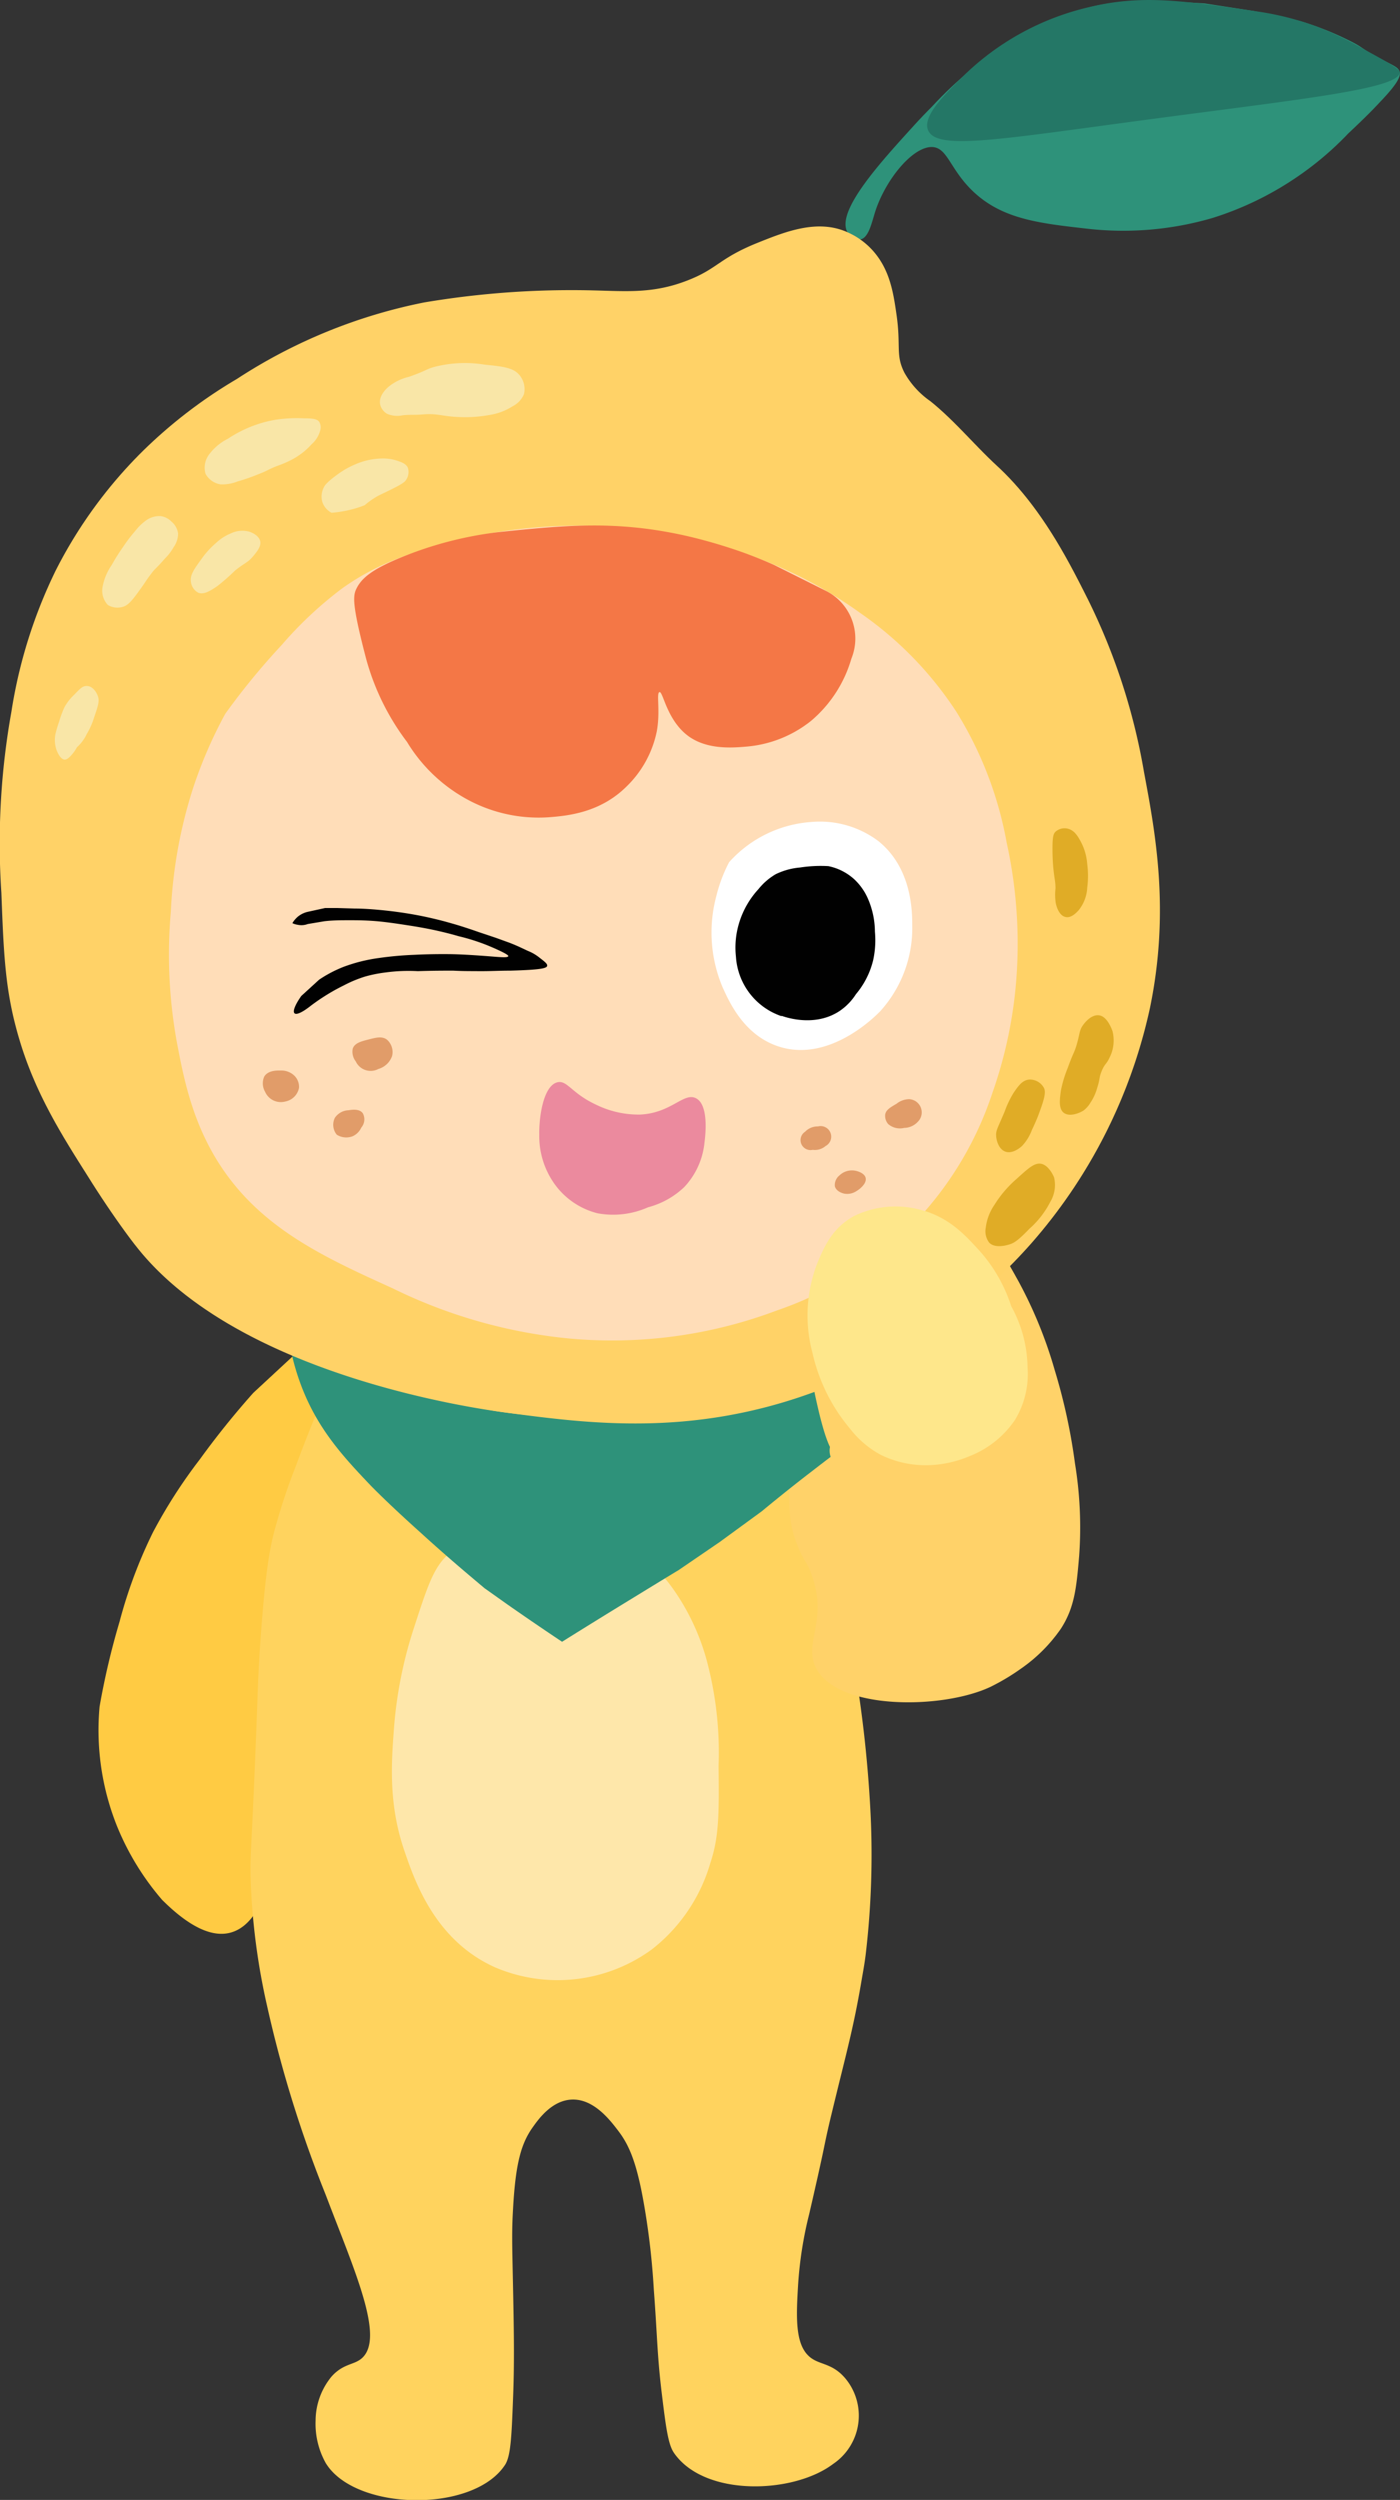
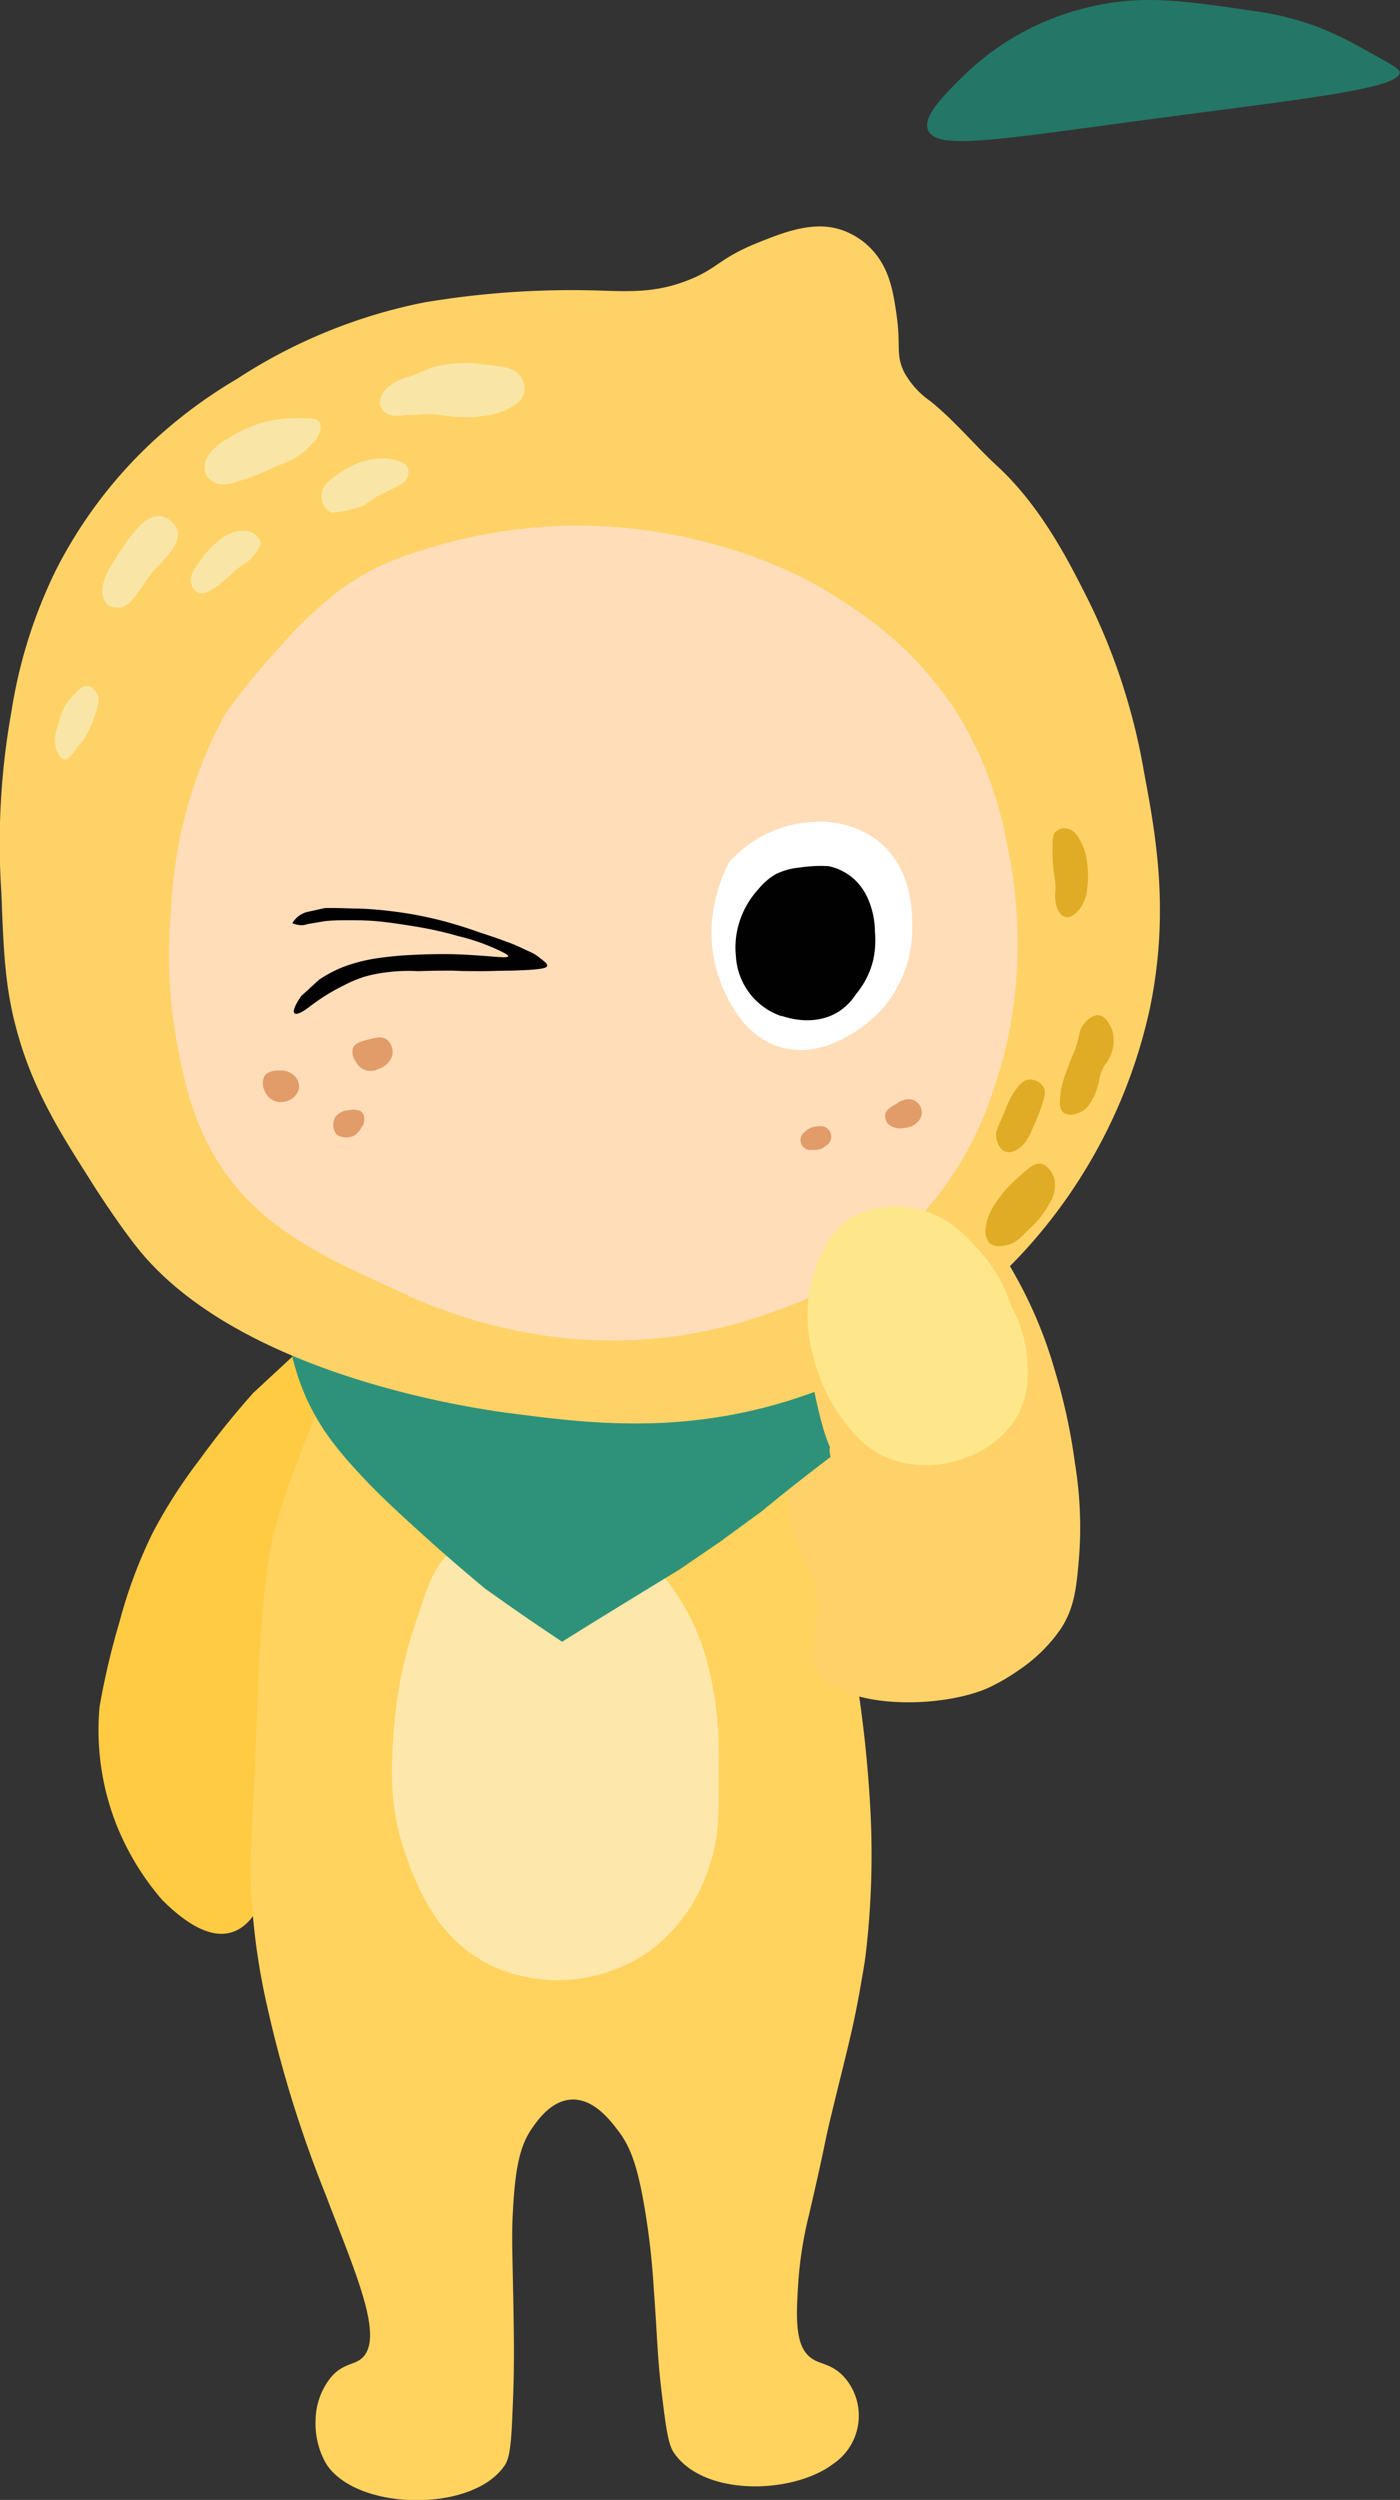
<svg xmlns="http://www.w3.org/2000/svg" viewBox="0 0 162.8 290.62">
  <rect x="0" y="0" width="162.8" height="290.62" fill="#333333" stroke="none" />
  <defs>
    <style>.cls-1{fill:#ffcb43;}.cls-2{fill:#ffd35e;}.cls-3{fill:#ffd269;}.cls-4{fill:#fee7aa;}.cls-5{fill:#2e927a;}.cls-6{fill:#247766;}.cls-12,.cls-7{fill:#fff;}.cls-8{fill:#ffd267;}.cls-9{fill:#e0ac26;}.cls-10{fill:#f9e6a7;}.cls-11{fill:#ffddb8;}.cls-12{stroke:#fff;stroke-miterlimit:10;}.cls-13{fill:#fee78b;}.cls-14{fill:#e19c69;}.cls-15{fill:#eb8a9e;}.cls-16{fill:#010101;}.cls-17{fill:#f47746;}</style>
  </defs>
  <g id="Слой_2" data-name="Слой 2">
    <g id="апельсин_1" data-name="апельсин 1">
      <path class="cls-1" d="M43.46,153.94c-1.28-1.12-5.19.8-8,2.42l-6,5.56a97.65,97.65,0,0,0-6.22,7.73,59.62,59.62,0,0,0-5.44,8.46,55.46,55.46,0,0,0-3.89,10.39,87.71,87.71,0,0,0-2.33,9.9,30,30,0,0,0,2.07,14,31,31,0,0,0,5.19,8.45c3.87,3.87,6.31,4.18,7.77,3.87,10.55-2.28,4.89-45.09,15-63.79C42.32,159.7,44.89,155.21,43.46,153.94Z" />
      <path class="cls-2" d="M39.51,158.15c-1.5,3.22-3.29,7.35-5.09,12.24a69.38,69.38,0,0,0-2.64,8.08c-.47,2-1,4.78-1.58,13.53-.25,4.11-.21,4.82-.53,12.48-.45,11-.6,11.25-.52,14.05a78.05,78.05,0,0,0,1.93,14.76,140.94,140.94,0,0,0,6.79,21.85c3.35,8.83,6.9,16.6,4.22,19-.92.82-2.12.59-3.51,2.11a8.11,8.11,0,0,0-1.88,5.15,9.37,9.37,0,0,0,1.17,4.92c3.38,5.6,17.15,5.87,20.85.24.67-1,.77-3.27.94-7.73.15-3.76.12-7.08,0-12.89-.1-5-.16-6.41,0-9.15.3-5.5,1-7.72,2.36-9.59.71-1,2.21-3,4.43-3.12,2.56-.13,4.47,2.36,5.41,3.59,1.26,1.64,2.15,3.6,3,8.43a86.56,86.56,0,0,1,1.17,10.08c.42,5.56.38,7.6.94,12.18.47,3.88.74,5.83,1.4,6.79,3.55,5.15,13.9,4.78,18.51,1.29A6.77,6.77,0,0,0,99.25,278a6.63,6.63,0,0,0-1.12-1.7c-1.41-1.53-2.72-1.39-3.8-2.17-1.91-1.38-1.75-4.69-1.52-8.55a45.39,45.39,0,0,1,1.29-8.2c2.35-10.16,1.42-6.83,2.93-13,1.43-5.88,2.23-8.72,3.12-13.93.21-1.23.36-2,.51-3.17a99,99,0,0,0,.47-18.27,145.61,145.61,0,0,0-1.64-14.53c-.13-.88-.22-1.52-.27-1.81-2-13.31-2.38-24.26-3.87-28C93,158.71,81.23,153.72,39.51,158.15Z" />
      <path class="cls-2" d="M106.75,197a22.87,22.87,0,0,1-4.69-3,15.65,15.65,0,0,1-1.87-1.64A57.1,57.1,0,0,1,106.75,197Z" />
      <path class="cls-3" d="M115.18,196.1A25.28,25.28,0,0,0,118.7,194a18.3,18.3,0,0,0,4.68-4.68c1.58-2.46,1.8-4.76,2.11-8.44A46.14,46.14,0,0,0,125,170.1a67.45,67.45,0,0,0-2.34-10.78A51.09,51.09,0,0,0,118.46,149c-1.92-3.47-3.25-5.81-6.09-7.73a13.45,13.45,0,0,0-6.09-2.34,13.93,13.93,0,0,0-6.56.94,13,13,0,0,0-4.68,3,13.93,13.93,0,0,0-3.52,7.73,20.61,20.61,0,0,0-.23,4.46c.11,5.78.36,7.71.47,11.24.23,7.58-.58,9.84,1.17,13.82.67,1.54.89,1.41,1.4,2.81,2,5.32-.82,7.91.47,10.78C97.1,198.87,109.59,198.75,115.18,196.1Z" />
      <path class="cls-4" d="M51.7,181.11c-1.4,1.51-2.11,3.66-3.52,8a49.44,49.44,0,0,0-2.34,11.48c-.33,4.28-.69,9.07,1.17,14.53,1.23,3.59,3.57,10.44,10.54,13.58a18.56,18.56,0,0,0,18.28-2.1,19.7,19.7,0,0,0,6.79-10.08c1-3,1-5.77.94-11.24a41.32,41.32,0,0,0-1.18-11.48,26.47,26.47,0,0,0-3.51-8.2,23.13,23.13,0,0,0-4-4.69C68.81,175.76,56.93,175.44,51.7,181.11Z" />
      <path class="cls-5" d="M39.51,157.57c-1.95-.33-3.3.18-3.77-.62-.29-.48,0-1-.53-1.58-.23-.26-.66-.55-1-.44s-.58,1-.35,2.2a27.52,27.52,0,0,0,1.23,4.12c1.93,5,4.93,8.2,8,11.43.2.2,2,2.07,5.86,5.53,3,2.74,5.62,4.93,7.39,6.42l2.72,1.93q3.18,2.22,6.3,4.3,3.87-2.42,7.81-4.83c1.93-1.18,3.85-2.36,5.77-3.52l4.74-3.24,4.89-3.57c2.25-1.86,4.15-3.36,5.54-4.43,2.59-2,3.89-3,4-2.9s-.31.77-.71.79c-.74,0-1.7-2.18-3-8.87a51.88,51.88,0,0,1-15.13,4.65c-5.05.74-9,.38-17-.35-6.12-.55-9.84-1.34-13.17-4a15.58,15.58,0,0,1-1.85-1.76,7.43,7.43,0,0,1-3.25.36C42,158.9,41.73,157.93,39.51,157.57Z" />
-       <path class="cls-5" d="M98.55,27c-1.41-2.46,4-8.3,7.73-12.41.4-.44,1.13-1.23,2.1-2.2a46.52,46.52,0,0,1,8.09-6.94,32.76,32.76,0,0,1,6.15-3.08,20.09,20.09,0,0,1,5.1-1.75A27.06,27.06,0,0,1,132.2.14c1.51-.07,2.78,0,3.69,0L140.1.4l5.71.88,5.27,1.14a35.06,35.06,0,0,1,5.63,2.2c2.06,1,1.38.94,3.95,2.28,1.42.74,2,.94,2.11,1.5s-.37,1.46-2.36,3.53c-.92,1-2.14,2.19-3.62,3.58a36.75,36.75,0,0,1-6.15,5.19A37,37,0,0,1,141,25.34a37,37,0,0,1-14.64,1.24c-5.56-.63-9.86-1.11-13.27-4.39-2.67-2.58-2.91-5.07-4.74-5.1-2.3,0-5.42,3.88-6.59,7.56-.39,1.24-.75,3-1.7,3.18A1.63,1.63,0,0,1,98.55,27Z" />
      <path class="cls-6" d="M107.92,15.13c-.65-1.58,1.76-4,4.19-6.38A30.9,30.9,0,0,1,126.6.84c6.1-1.48,10.84-.79,19.21.44a33.58,33.58,0,0,1,7.31,1.81,40.36,40.36,0,0,1,5.53,2.66c2.74,1.5,4.12,2.25,4.12,2.65,0,1.93-11.37,3.11-28.85,5.44C116.06,16.22,108.9,17.52,107.92,15.13Z" />
      <path class="cls-3" d="M100.21,169.25a2,2,0,0,1-1.76,1.58,2.2,2.2,0,0,1-1.93-2.64,1.84,1.84,0,0,1,1.4-1.4A2.23,2.23,0,0,1,100.21,169.25Z" />
      <path class="cls-7" d="M88.36,93.43a12.83,12.83,0,0,0-4.57,4c-1.52,2.26-1.78,4.4-2.11,7.38-.35,3.17-.62,5.66.18,8.6.48,1.8,2.68,8.63,9.13,10.72,5.44,1.77,10.31-1,12-1.93a18.4,18.4,0,0,0,6-5.62,16.09,16.09,0,0,0,2.81-7,15.35,15.35,0,0,0-.35-5.8,16.13,16.13,0,0,0-2.82-5.62A15.89,15.89,0,0,0,104,93.61a13.41,13.41,0,0,0-5.8-2.11,16.11,16.11,0,0,0-5.45.53A15.63,15.63,0,0,0,88.36,93.43Z" />
      <path class="cls-8" d="M98.55,27c-3.43-1.55-7.12-.11-10.31,1.17C83.63,30,83.49,31.22,80,32.58c-4,1.58-7.13,1.27-11,1.18a103.11,103.11,0,0,0-19.68,1.4,61.85,61.85,0,0,0-21.78,8.9,56.51,56.51,0,0,0-11,8.44A53.59,53.59,0,0,0,6.48,66.32a57.32,57.32,0,0,0-5.15,16.4A86.65,86.65,0,0,0,.16,103.8c.28,7.35.44,11.53,2.11,17.1,1.91,6.41,5.13,11.39,8,15.93,2.44,3.91,4.71,7,5.62,8.13C27.61,159.82,55.08,163.73,59,164.24c9.44,1.25,21.42,2.84,35.69-2.42a62.57,62.57,0,0,0,25.22-17.26,61.06,61.06,0,0,0,13.82-27.41c2.33-11.31.62-20.36-.7-27.4a72.59,72.59,0,0,0-6.56-20.15c-2.18-4.33-5.39-10.71-10.55-15.46-2.64-2.44-4.93-5.25-7.73-7.5a10,10,0,0,1-3-3.28c-1.08-2.08-.4-3.07-.94-6.79-.37-2.6-.79-5.28-2.81-7.5A8.6,8.6,0,0,0,98.55,27Z" />
      <path class="cls-9" d="M118.84,133.23c-.17.15-1.13,1-2,.62s-1-1.64-1-1.76c-.06-.67.18-.94,1-2.9a11.39,11.39,0,0,1,1.06-2.2c.52-.74,1-1.46,1.84-1.49a1.86,1.86,0,0,1,1.67,1c.24.52,0,1.35-.61,3-.06.17-.34.9-.8,1.85A5.45,5.45,0,0,1,118.84,133.23Z" />
      <path class="cls-9" d="M126,129.1c-.57.36-1.66.74-2.29.27s-.48-1.55-.35-2.55a14,14,0,0,1,.79-2.64c.66-1.81.7-1.64,1-2.55.44-1.45.32-1.8.79-2.46.14-.19.91-1.25,1.85-1.14s1.47,1.54,1.58,1.85A4.4,4.4,0,0,1,129,123c-.32.7-.54.67-.88,1.49s-.17.84-.52,1.94a5.93,5.93,0,0,1-.79,1.75A3.17,3.17,0,0,1,126,129.1Z" />
      <path class="cls-9" d="M114.63,142.72a5.93,5.93,0,0,1,1-2.64,13.25,13.25,0,0,1,2.55-3c1.44-1.3,2.17-2,3-1.76s1.36,1.44,1.4,1.58a3.81,3.81,0,0,1-.44,2.81,10.65,10.65,0,0,1-2.46,3.16c-1.33,1.4-1.83,1.64-2.19,1.76-.2.07-1.72.59-2.46-.17A2.19,2.19,0,0,1,114.63,142.72Z" />
      <path class="cls-9" d="M123.94,106.61c.65.13,1.26-.54,1.49-.79a4.53,4.53,0,0,0,1-2.63,10.64,10.64,0,0,0,0-2.73,6.54,6.54,0,0,0-.71-2.54c-.34-.64-.76-1.41-1.58-1.59a1.57,1.57,0,0,0-1.4.36c-.22.22-.34.52-.35,1.75s.06,2,.08,2.29c.15,1.58.26,1.63.27,2.54a6.59,6.59,0,0,0,0,1.5C122.74,104.92,123,106.44,123.94,106.61Z" />
      <path class="cls-10" d="M14.39,70.51a2.17,2.17,0,0,1-1.85-.18,2.43,2.43,0,0,1-.61-2.11A6.56,6.56,0,0,1,13,65.67a22.71,22.71,0,0,1,1.32-2.1,18.05,18.05,0,0,1,1.41-1.85A6,6,0,0,1,17,60.49,2.65,2.65,0,0,1,18.69,60a2.13,2.13,0,0,1,1.23.62,2.18,2.18,0,0,1,.79,1.4,2.73,2.73,0,0,1-.52,1.59,5.92,5.92,0,0,1-1,1.31c-.88,1-1,1.07-1.32,1.41a18.19,18.19,0,0,0-1.14,1.58C15.63,69.47,15.05,70.28,14.39,70.51Z" />
      <path class="cls-10" d="M25.28,68.13c-.86.59-1.56,1-2.19.79a1.62,1.62,0,0,1-.88-1.23c-.15-.81.33-1.48,1.23-2.72a10.15,10.15,0,0,1,1.67-1.84A5.66,5.66,0,0,1,26.86,62,3.07,3.07,0,0,1,29,61.81c.2.07,1,.36,1.23,1s-.36,1.33-.79,1.85c-.63.76-.95.74-2.11,1.67A24.35,24.35,0,0,1,25.28,68.13Z" />
      <path class="cls-10" d="M42.41,58.73a12.23,12.23,0,0,1-1.67.53,13.48,13.48,0,0,1-2.19.35,2.22,2.22,0,0,1-1.06-1.23,2.34,2.34,0,0,1,.18-1.75c.09-.19.33-.56,1.49-1.41A10,10,0,0,1,41.27,54a8.14,8.14,0,0,1,3.16-.7,5.14,5.14,0,0,1,1.76.26c.54.18,1,.35,1.23.79a1.62,1.62,0,0,1-.18,1.41c-.14.24-.36.48-2.28,1.4-.7.34-.86.4-1.23.62A9.13,9.13,0,0,0,42.41,58.73Z" />
      <path class="cls-10" d="M49,48.19c-.73.06-1.46,0-2.19.09A3,3,0,0,1,45,48.1a1.75,1.75,0,0,1-.79-1.05c-.22-1,.7-1.86,1-2.11a5.91,5.91,0,0,1,2.37-1.14c2.13-.76,1.89-.85,2.9-1.14a14.26,14.26,0,0,1,5.88-.27c2.27.23,3.43.37,4.13,1.32a2.54,2.54,0,0,1,.44,2.11,2.78,2.78,0,0,1-1.32,1.41,6.88,6.88,0,0,1-2.63,1,15.91,15.91,0,0,1-2.9.27C51.34,48.48,51.13,48,49,48.19Z" />
      <path class="cls-10" d="M33.89,53.46a13.1,13.1,0,0,1-1.67.71c-1.18.47-1.06.54-2.28,1a21,21,0,0,1-2.29.79,4.79,4.79,0,0,1-2,.35,2.41,2.41,0,0,1-1.75-1.23,2.56,2.56,0,0,1,.44-2.28A6.18,6.18,0,0,1,26.51,51a14.65,14.65,0,0,1,2.9-1.49,14.2,14.2,0,0,1,2.55-.7,16.54,16.54,0,0,1,3.34-.18c1.08,0,1.6.07,1.84.44a1.28,1.28,0,0,1,.09,1,3.26,3.26,0,0,1-1,1.58,7.7,7.7,0,0,1-1.14,1.05A8.63,8.63,0,0,1,33.89,53.46Z" />
      <path class="cls-10" d="M10.08,85.35a8.71,8.71,0,0,0,.88-2c.42-1.2.62-1.82.44-2.37s-.63-1.18-1.23-1.23-.88.35-1.67,1.14a5.64,5.64,0,0,0-1,1.32,11.65,11.65,0,0,0-.62,1.67,13.4,13.4,0,0,0-.44,1.49,3.54,3.54,0,0,0,.18,1.94c.12.27.41.93.88,1,.32,0,.58-.27.88-.61a4.46,4.46,0,0,0,.88-1.58s-.43.74-.36.79A4.71,4.71,0,0,0,10.08,85.35Z" />
      <path class="cls-11" d="M39.75,68.43a45,45,0,0,0-7,6.56,81.29,81.29,0,0,0-6.56,8,52.31,52.31,0,0,0-3.75,8.67,54.93,54.93,0,0,0-2.57,14.29,56.92,56.92,0,0,0,.7,15.23c.73,3.82,1.63,8.6,4.45,13.35,4.77,8,12.34,11.48,20.62,15.23a59.45,59.45,0,0,0,20.61,5.85,54.37,54.37,0,0,0,24.13-3.28A39.92,39.92,0,0,0,115.42,127a51.55,51.55,0,0,0,2.81-13.82,54.68,54.68,0,0,0-1.17-15.23,43.39,43.39,0,0,0-5.86-15.22A41.58,41.58,0,0,0,100,71.24a50.48,50.48,0,0,0-16.16-7.73A58.92,58.92,0,0,0,52.4,63C48.35,64.13,44.21,65.24,39.75,68.43Z" />
      <path class="cls-12" d="M85.2,100.52a16.8,16.8,0,0,0-1.41,3.75,15.84,15.84,0,0,0,.7,10.31c.77,1.7,2.39,5.3,6.09,6.56,5.8,2,11.22-3.71,11.48-4a13.89,13.89,0,0,0,3.52-9.6c0-1.64-.07-6.41-3.75-9.37a10.82,10.82,0,0,0-7.5-2.11A13.63,13.63,0,0,0,85.2,100.52Z" />
      <path class="cls-13" d="M108.57,170.3a11.9,11.9,0,0,1-6.15-1.17,11.34,11.34,0,0,1-3.54-3,20.74,20.74,0,0,1-4.41-8.89,16.76,16.76,0,0,1,.63-10.54c.77-1.8,1.69-3.94,4.19-5.32a11,11,0,0,1,7.62-.77c3.4.82,5.34,3,6.89,4.68a17.85,17.85,0,0,1,3.79,6.56,15.08,15.08,0,0,1,1.9,7.12,10.26,10.26,0,0,1-1.45,6.08,11.38,11.38,0,0,1-5.24,4.21A13.29,13.29,0,0,1,108.57,170.3Z" />
      <path class="cls-14" d="M104.26,128.31c-.77.45-1.22.72-1.32,1.23a1.44,1.44,0,0,0,.35,1.14,2.09,2.09,0,0,0,1.85.44,2.2,2.2,0,0,0,1.58-.7,1.54,1.54,0,0,0-1-2.64A2.41,2.41,0,0,0,104.26,128.31Z" />
      <path class="cls-14" d="M96,133.23a1.23,1.23,0,0,0-.88-2.28,2,2,0,0,0-1.49.61,1.16,1.16,0,0,0,.88,2.11A1.9,1.9,0,0,0,96,133.23Z" />
-       <path class="cls-14" d="M100.66,136.92c-.14-.53-.87-.74-1.06-.79a2.1,2.1,0,0,0-2,.53,1.42,1.42,0,0,0-.52,1.23c.15.66,1,.86,1.14.88a1.93,1.93,0,0,0,1.32-.27C100,138.24,100.82,137.57,100.66,136.92Z" />
      <path class="cls-14" d="M39.16,131.91a2.07,2.07,0,0,0,1.85.18,2,2,0,0,0,1-1,1.48,1.48,0,0,0,.18-1.67c-.39-.54-1.23-.42-1.67-.35a2,2,0,0,0-1.58.88A1.82,1.82,0,0,0,39.16,131.91Z" />
      <path class="cls-14" d="M44,124.27a2.39,2.39,0,0,0,1.59-1.49,1.91,1.91,0,0,0-.62-1.94c-.56-.39-1.21-.23-2.11,0s-1.61.42-1.84,1.06a1.83,1.83,0,0,0,.35,1.49,1.91,1.91,0,0,0,2.63.88Z" />
      <path class="cls-14" d="M33.19,128.05a2,2,0,0,0,1.58-1.58,1.81,1.81,0,0,0-.53-1.41,2.16,2.16,0,0,0-1.58-.61c-.33,0-1.46-.07-1.93.7a1.94,1.94,0,0,0,.09,1.76,2,2,0,0,0,2.37,1.14Z" />
-       <path class="cls-15" d="M64.81,125.82c1.14-.28,1.65,1.27,4.46,2.58a11.21,11.21,0,0,0,5.15,1.17c3.69-.16,5.12-2.68,6.56-1.87s1.06,4.2.94,5.15A8.83,8.83,0,0,1,79.57,138a9.69,9.69,0,0,1-4.21,2.35,10,10,0,0,1-5.86.7,8.78,8.78,0,0,1-4.92-3.28,9.56,9.56,0,0,1-1.87-5.86C62.67,129.92,63.16,126.24,64.81,125.82Z" />
      <path class="cls-16" d="M34,107.32a3,3,0,0,1,.55-.68A2.76,2.76,0,0,1,35.8,106l2-.44,1.43,0,2,.06c.83,0,1.86.06,3,.17,2,.19,3.59.47,4.07.56a43.5,43.5,0,0,1,4.24,1c1.09.31,2.08.64,3.11,1l2,.67,1.55.56c.41.16.83.33,1.26.53l.94.44a5.19,5.19,0,0,1,1.31.76c.59.46,1,.75.91,1s-.69.43-4.24.53c-1.42,0-2.31.07-3.69.06s-1.76,0-3-.06c-1,0-2.37,0-4.1.06a19.8,19.8,0,0,0-3.75.15,15.18,15.18,0,0,0-2.43.49,14.39,14.39,0,0,0-2.4,1,23.15,23.15,0,0,0-2.25,1.26c-.65.41-1.24.83-1.76,1.23-.8.62-1.54,1-1.76.76s.09-1,.79-2l2.08-1.9A14.63,14.63,0,0,1,40,112.38a18.83,18.83,0,0,1,4-1,39.45,39.45,0,0,1,4.16-.38c1.59-.08,3-.09,4.07-.08s2.57.09,4.39.23c1.55.12,2.44.22,2.49,0s-2.08-1.12-2.6-1.32a23.72,23.72,0,0,0-3.2-1c-.68-.2-1.59-.44-2.69-.68s-2.15-.42-3-.55-1.88-.3-3.13-.44-2.37-.18-3.69-.18c-1.1,0-2.14,0-3.1.12l-1.91.32a2.07,2.07,0,0,1-1.17.09A2.14,2.14,0,0,1,34,107.32Z" />
      <path class="cls-16" d="M90.89,118.09c.6.22,3.93,1.32,6.76-.57a6.68,6.68,0,0,0,1.88-1.94,9.64,9.64,0,0,0,2-3.93,10.8,10.8,0,0,0,.21-3.35,9.72,9.72,0,0,0-.89-4,6.81,6.81,0,0,0-1.52-2.09,6.39,6.39,0,0,0-3-1.52,15.7,15.7,0,0,0-3.3.16,8,8,0,0,0-2.83.78,7.29,7.29,0,0,0-2,1.73,10.14,10.14,0,0,0-2.2,3.77,9.81,9.81,0,0,0-.42,4.09,7.82,7.82,0,0,0,5.29,6.91Z" />
-       <path class="cls-17" d="M41.38,68.58c-.38.86-.29,2.29,1.16,7.87a28.27,28.27,0,0,0,4.79,9.8,18.53,18.53,0,0,0,6.83,6.59A17.38,17.38,0,0,0,63.93,95c2-.17,5.8-.48,8.9-3.54A12.38,12.38,0,0,0,76.38,85c.43-2.42-.09-4.44.31-4.54s.79,2.93,3,4.83,5.36,1.66,7.16,1.5a13.86,13.86,0,0,0,7.48-3A14.86,14.86,0,0,0,99,76.58,6.2,6.2,0,0,0,96,68.67l-6-3c-1.51-.67-3.26-1.37-5.23-2,0,0-2.77-.92-5.63-1.52-7.81-1.66-13.64-1.06-21.08-.3a43.21,43.21,0,0,0-11.34,2.92C43.05,66.26,41.94,67.33,41.38,68.58Z" />
    </g>
  </g>
</svg>